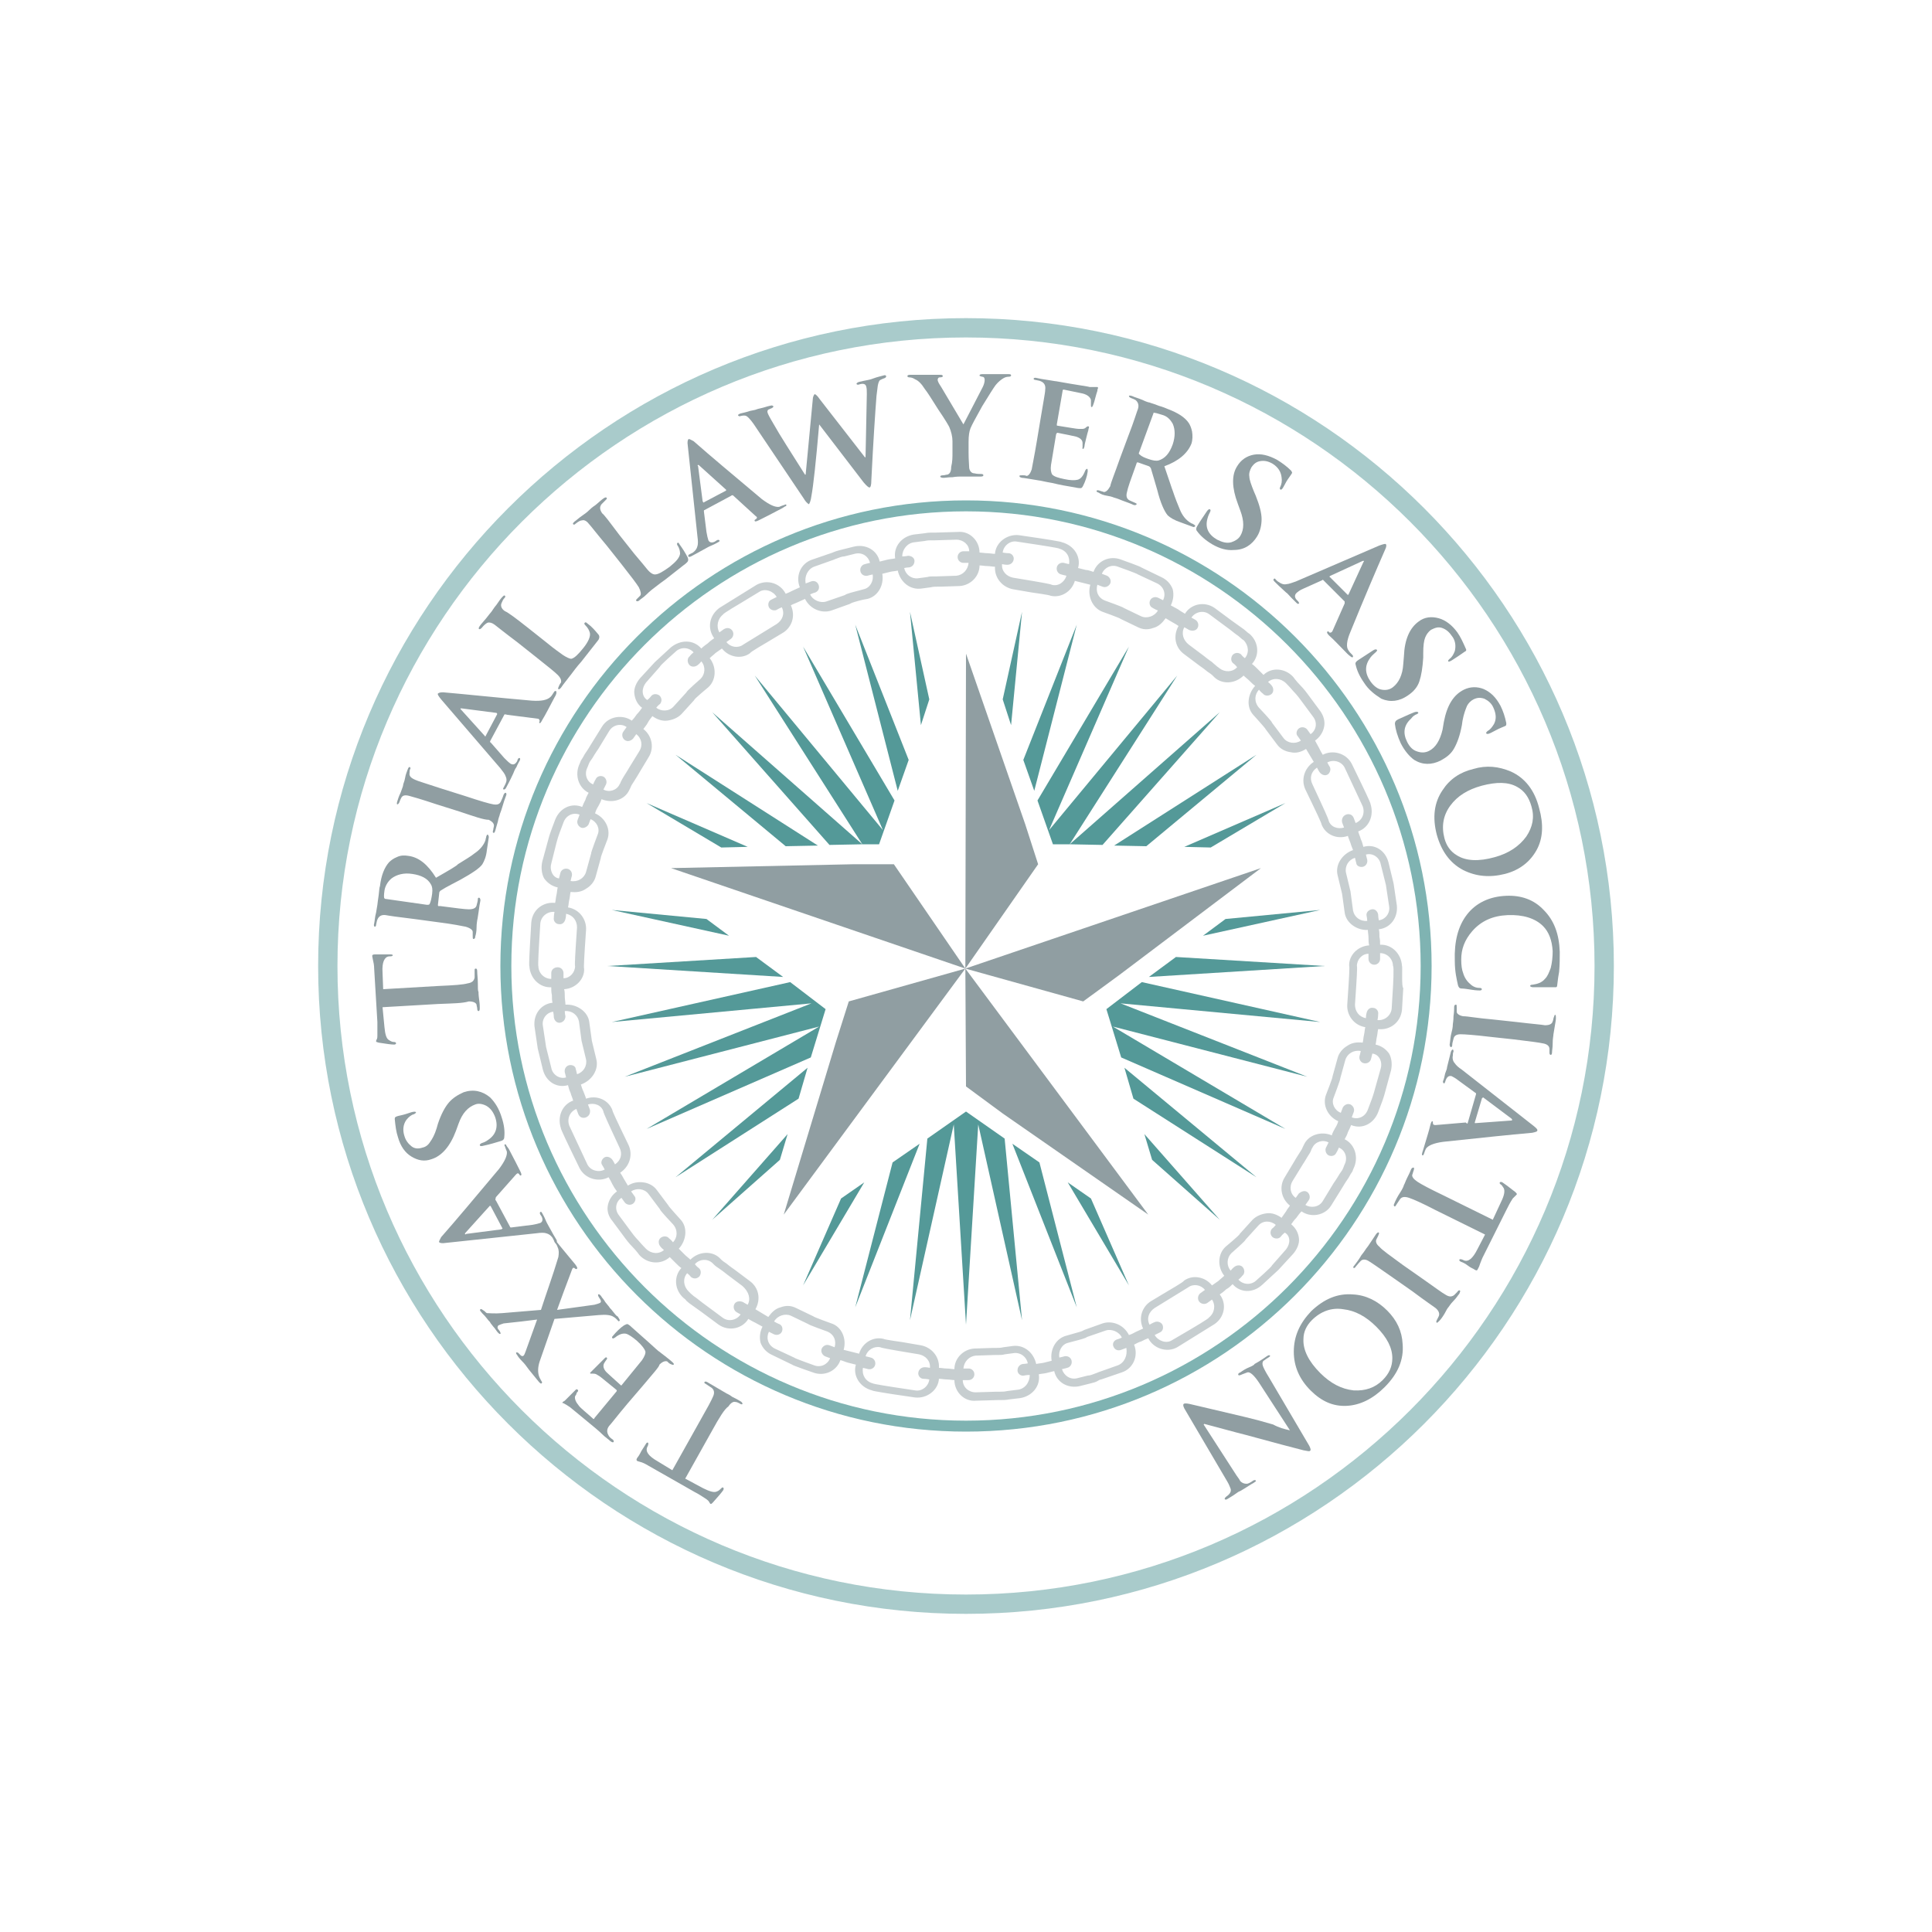
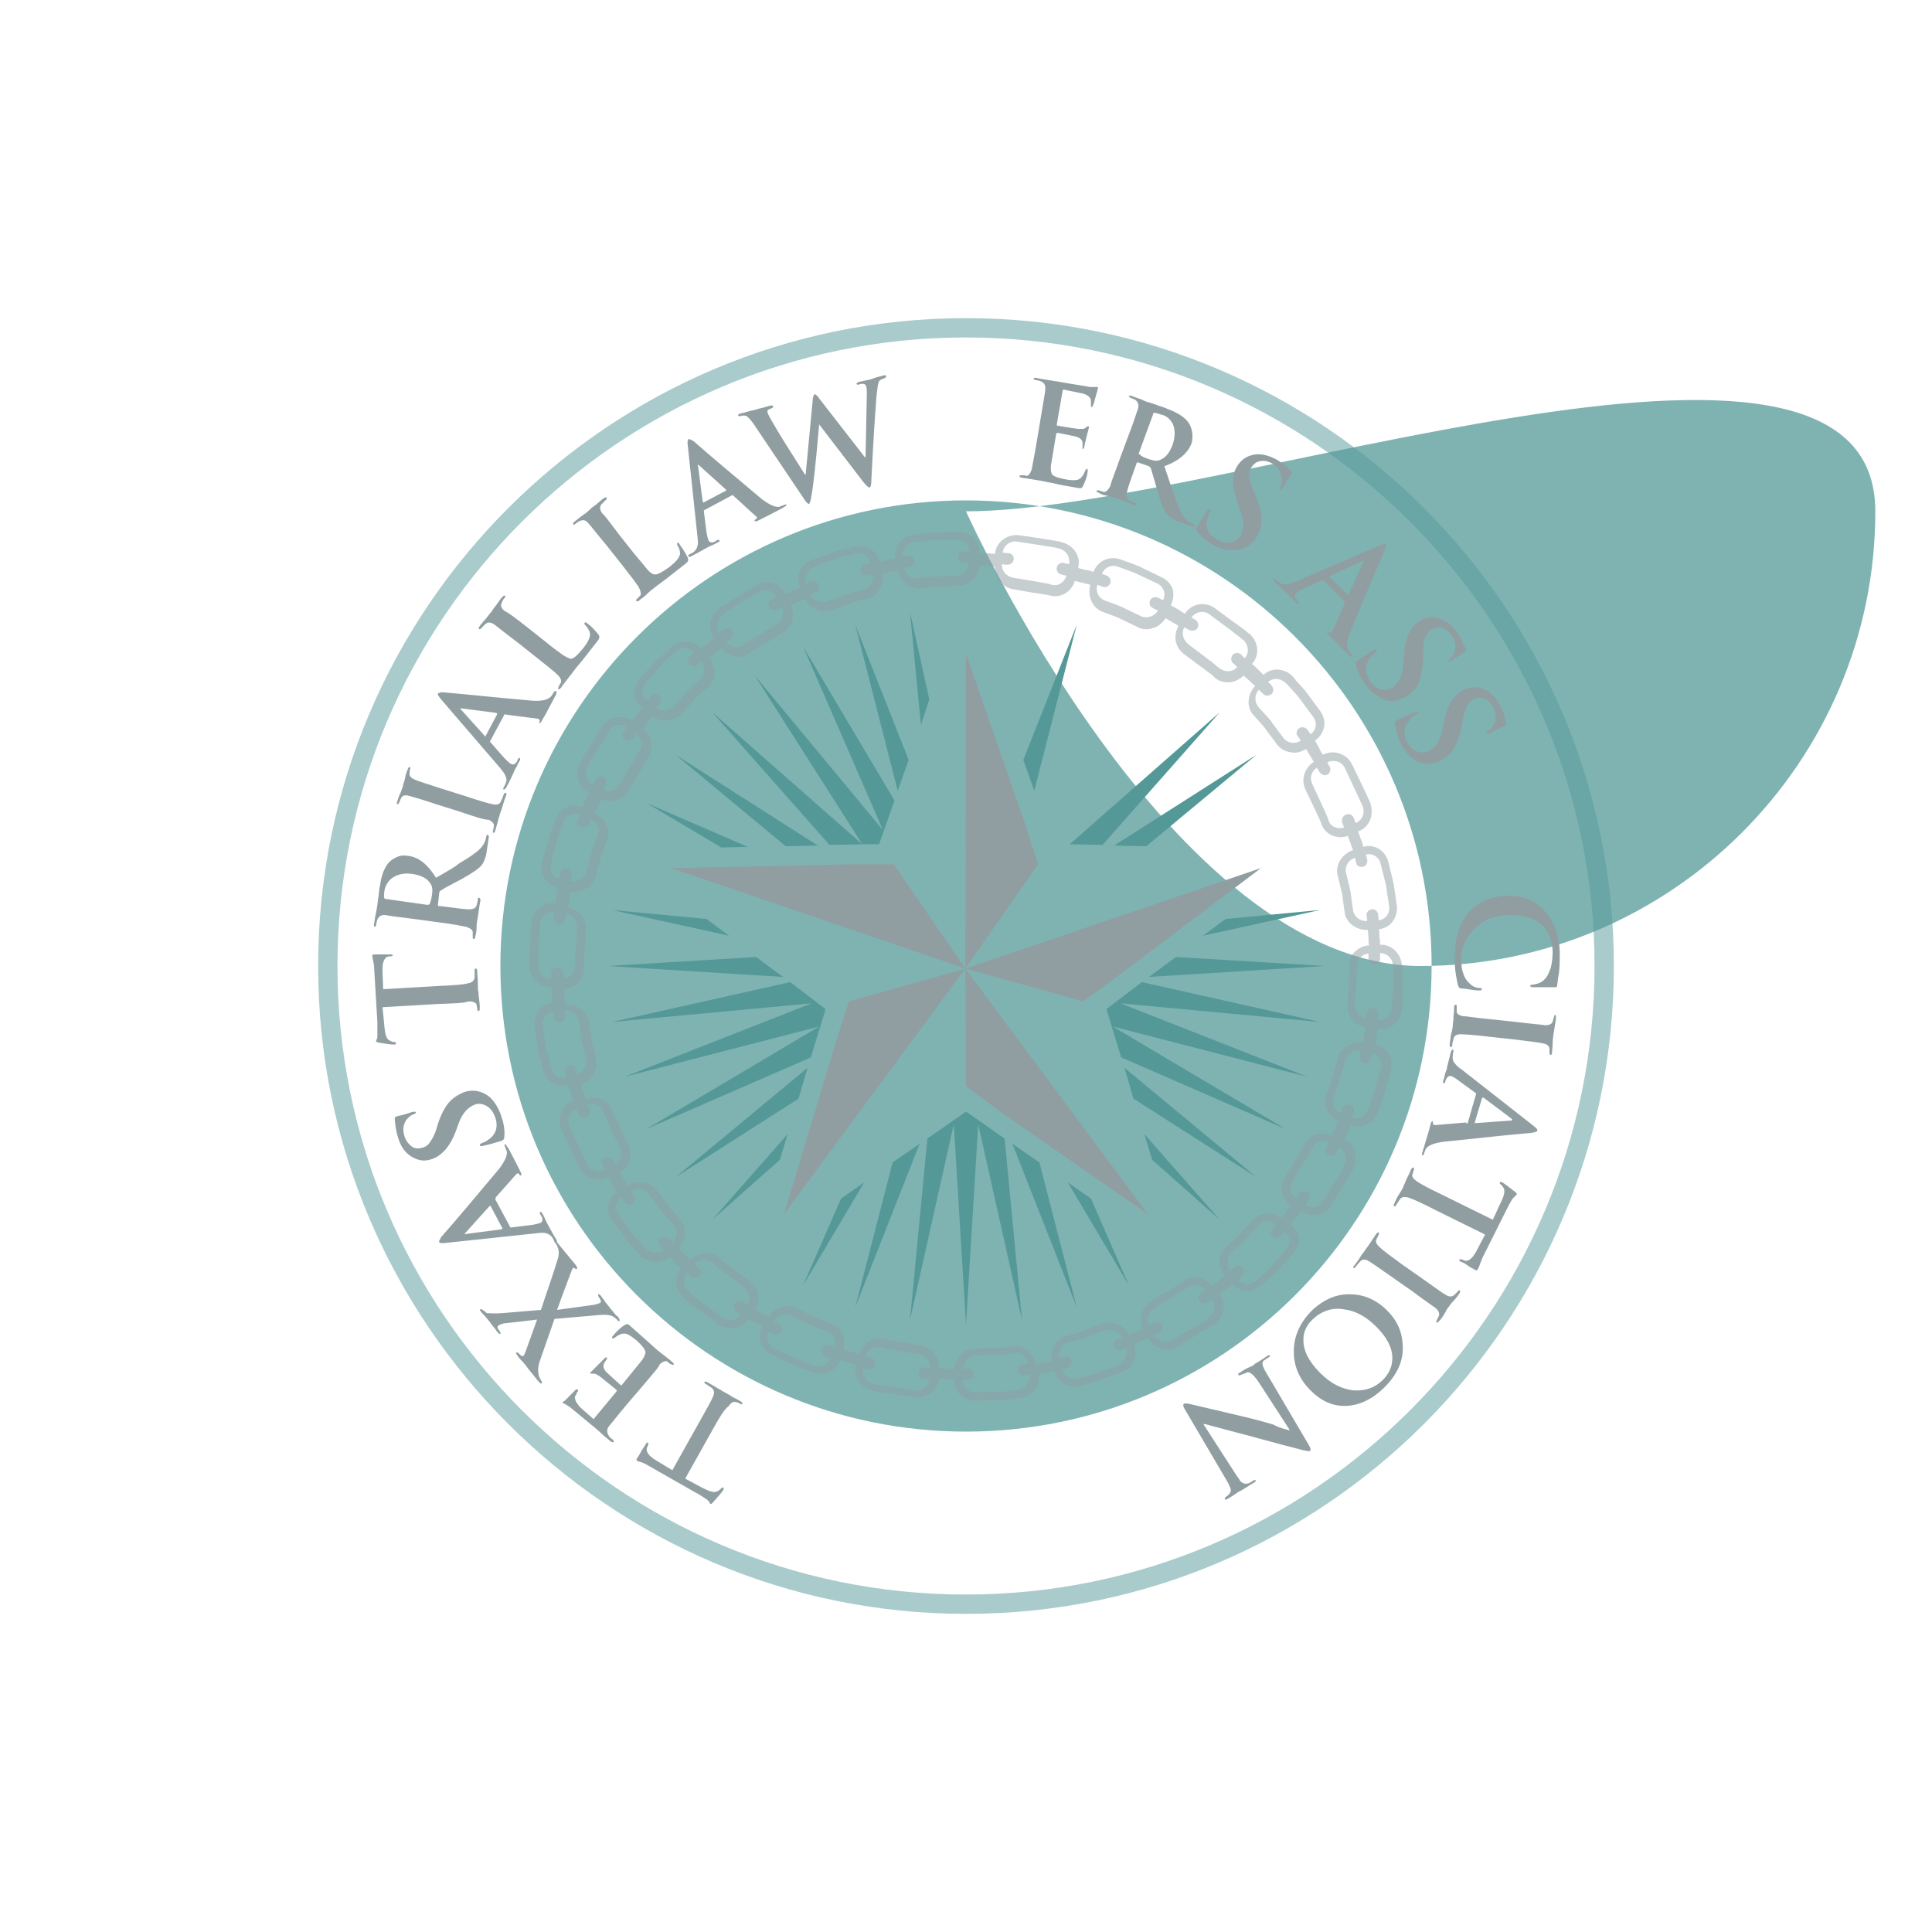
<svg xmlns="http://www.w3.org/2000/svg" baseProfile="basic" id="Layer_1" viewBox="0 0 300 300">
  <g>
    <g>
      <g>
        <path opacity=".5" fill="#549998" d="M150 250.6c-55.5.0-100.6-45.2-100.6-100.6S94.5 49.4 150 49.4 250.6 94.5 250.6 150 205.5 250.6 150 250.6zm0-198.2c-53.8.0-97.6 43.8-97.6 97.6s43.8 97.6 97.6 97.6 97.6-43.8 97.6-97.6S203.8 52.4 150 52.4z" />
-         <path opacity=".75" fill="#549998" d="M150 222.3c-39.9.0-72.3-32.4-72.3-72.3s32.4-72.3 72.3-72.3 72.3 32.4 72.3 72.3-32.4 72.3-72.3 72.3zm0-142.9c-38.9.0-70.6 31.7-70.6 70.6s31.7 70.6 70.6 70.6 70.6-31.7 70.6-70.6S188.9 79.4 150 79.4z" />
+         <path opacity=".75" fill="#549998" d="M150 222.3c-39.9.0-72.3-32.4-72.3-72.3s32.4-72.3 72.3-72.3 72.3 32.4 72.3 72.3-32.4 72.3-72.3 72.3zm0-142.9s31.7 70.6 70.6 70.6 70.6-31.7 70.6-70.6S188.9 79.4 150 79.4z" />
        <g>
          <path fill="#909ea2" d="M110.6 222.1l-4.2 7.5 2.8 1.5c1 .5 1.7.7 2.1.5.3-.1.5-.3.7-.5.1-.1.2-.2.3-.1s.1.2.0.4c-.2.3-.7.9-1.6 1.9-.2.2-.3.3-.4.2.0.0-.1-.1-.2-.3s-.3-.3-.4-.4c-.6-.4-1.2-.8-1.8-1.1l-7.2-4.1c-.5-.3-.9-.5-1.3-.6s-.6-.2-.5-.2c-.1-.1-.1-.2.1-.5.1-.1.3-.4.6-1 .3-.5.6-.9.7-1.1.1-.2.2-.2.3-.2.1.1.1.2.0.5l-.1.2c-.3.7.2 1.4 1.6 2.2l2.3 1.4 4.2-7.5c1.2-2.1 1.9-3.4 2.1-3.9.3-.6.2-1.1-.2-1.4-.3-.2-.6-.4-.9-.6-.2-.1-.3-.2-.2-.3.1-.1.2-.1.4.0.5.3 1 .6 1.7 1s1 .6 1.2.7c.1.1.5.2 1 .6.6.3 1 .5 1.3.7.2.1.3.3.3.4-.1.1-.2.1-.5-.1-.2-.1-.4-.2-.6-.2-.3-.1-.7.1-1.1.7C112.5 218.8 111.7 220.1 110.6 222.1z" />
          <path fill="#909ea2" d="M99.8 215.2l-2.4 2.8c-1.6 1.9-2.5 3.1-2.8 3.4-.4.5-.4 1-.1 1.5.1.2.3.4.6.6.2.1.2.3.2.4-.1.1-.2.1-.5-.1-.3-.3-.8-.6-1.3-1.1s-.9-.8-1-.9c-2.5-2.1-3.9-3.2-4-3.3-.3-.2-.6-.4-.8-.5s-.3-.2-.3-.1c-.1-.1-.1-.1.0-.2.0.0.1-.1.3-.2.2-.2.4-.4.7-.7.3-.3.6-.6 1-1 .1-.1.2-.1.3.0s.1.2.0.3-.2.2-.2.4c-.1.1-.1.2-.2.3-.1.4.1.9.6 1.5.3.4 1.1 1 2.2 2 .1.1.2.0.2-.1l3.4-4.1c.1-.1.1-.2.0-.3-1.5-1.2-2.3-1.9-2.6-2.1-.2-.1-.3-.2-.5-.3s-.4-.1-.5-.1c-.2.0-.4.0-.4.0-.1-.1-.1-.1.0-.2.0.0.1-.1.3-.3.2-.2.5-.5.8-.8.6-.6.9-.9 1-1 .2-.2.3-.3.4-.2s.1.2.0.3-.2.3-.4.6c-.2.4-.1.9.4 1.4.3.3 1 .9 2.2 2 .1.1.1.0.2-.1l3.1-3.8c.4-.6.6-1.1.5-1.4s-.5-.9-1.3-1.6c-.7-.6-1.3-1-1.7-1.1-.5-.1-1.1.1-1.7.6-.2.1-.3.2-.4.1-.1-.1-.1-.2.1-.4.5-.6 1.1-1.2 1.7-1.6.2-.1.4-.2.5-.2s.4.2.7.5c.9.8 1.8 1.6 2.7 2.4s1.4 1.3 1.6 1.4c.1.1.4.3.9.7s.9.7 1.1.9.3.3.2.4-.2.0-.5-.1c-.2-.1-.3-.2-.5-.4-.3-.1-.7.0-1.2.5C102.4 212.2 101.4 213.3 99.8 215.2z" />
          <path fill="#909ea2" d="M78 203.9l6-.5c.8-2.5 1.8-5.2 2.7-8.2.1-.6.1-1.1-.1-1.5-.1-.3-.2-.5-.4-.7-.1-.1-.1-.2-.1-.3.1-.1.2.0.4.2l.4.5c1 1.2 1.8 2.2 2.4 2.9.3.4.4.6.3.7-.1.1-.2.1-.4-.1-.2-.1-.3.0-.4.3-.9 2.4-1.7 4.5-2.3 6.2l5.8-.8c.4-.1.7-.2.9-.3.2-.2.1-.4-.1-.7s-.3-.5-.2-.6.2.0.4.2l.2.3s.2.2.5.7c.3.4.6.7.7.9.1.1.3.3.6.7s.5.6.6.6l.2.3c.1.2.2.3.1.4-.1.1-.2.1-.3-.1-.2-.2-.4-.4-.6-.5-.4-.3-1.2-.4-2.3-.3l-6.9.6-2.3 6.6c-.3.9-.3 1.7-.1 2.3.1.3.3.6.4.8.1.1.1.2.0.3s-.2.0-.4-.2c-.1-.1-.4-.5-.9-1.1s-.9-1.1-1.1-1.4c0 0-.2-.3-.6-.7s-.7-.8-.8-1c-.2-.2-.2-.4-.1-.4s.2.0.3.1.3.3.4.4c.2.1.3.1.4.0s.2-.3.3-.6c.4-1.1 1-2.8 1.8-5-1.5.2-3.3.4-5.2.6-.3.1-.6.2-.8.3-.1.1-.2.3-.1.5.1.1.2.3.3.4.1.2.2.4.1.4-.1.1-.2.0-.4-.2s-.4-.6-.7-.9c-.3-.4-.5-.6-.5-.7-.1-.1-.3-.3-.6-.7-.3-.4-.6-.6-.8-.9-.2-.2-.2-.3-.1-.4.1-.1.2.0.5.2.2.1.3.3.5.4C76 203.9 76.8 204 78 203.9z" />
          <path fill="#909ea2" d="M77 186.4l2.2 4.1c0 .1.1.1.2.1l3.2-.4c.6-.1 1-.2 1.3-.3.4-.2.4-.6.2-1l-.2-.3c-.1-.2-.1-.3.0-.4s.2.0.3.2.3.5.5 1 .4.8.5 1c.6 1.1 1 1.8 1.2 2.1.1.2.1.4.0.4-.1.1-.2.0-.3-.1-.1-.2-.2-.4-.3-.6-.3-.4-.6-.6-1-.7-.3-.1-.8-.1-1.5.0L69.2 193c-.6.1-.9.0-1-.1s.1-.4.3-.8c2.3-2.6 5.3-6.2 9-10.6.9-1.2 1.3-2.1 1.2-2.7-.1-.2-.2-.5-.3-.8-.1-.2-.1-.3.0-.3s.2.0.2.1.2.3.4.6c.8 1.5 1.4 2.7 1.8 3.5.2.4.2.6.1.6-.1.1-.2.0-.3-.2-.2-.2-.3-.1-.5.1l-3.1 3.5C76.9 186.3 76.9 186.4 77 186.4zM78 190.7l-1.8-3.4c-.1-.1-.1-.1-.2.0l-3.7 4.1c-.1.1-.1.1-.1.2s.1.1.2.0l5.4-.7C78 190.8 78.1 190.8 78 190.7z" />
          <path fill="#909ea2" d="M77.9 173.5c.4 1.2.5 2.2.4 3.1.0.3-.2.5-.6.6-.7.2-1.6.5-2.6.7-.3.1-.6.1-.6-.1.0-.1.1-.2.3-.3.3-.1.6-.2 1-.5 1.2-.8 1.6-2 1.1-3.5-.3-.8-.7-1.4-1.4-1.8-.6-.3-1.2-.4-1.7-.2-1.1.4-2 1.3-2.6 3l-.4 1.1c-.9 2.4-2.2 3.9-3.8 4.4-1.1.4-2.1.2-3.1-.4s-1.7-1.6-2.1-3c-.3-.9-.4-1.8-.5-2.8.0-.2.0-.3.2-.4.0.0.2-.1.7-.2s1.1-.3 1.7-.5c.4-.1.6-.1.7.0.0.1-.1.2-.3.3-.4.1-.8.4-1.2.9-.5.7-.6 1.6-.3 2.5.2.7.6 1.2 1.1 1.6s1.1.4 1.7.2c.5-.1.9-.4 1.2-.9.3-.4.7-1.1 1-2.1l.2-.7c.5-1.5 1.1-2.6 1.7-3.3s1.4-1.2 2.3-1.6c1.5-.5 2.9-.2 4.1.8C76.9 171.2 77.5 172.2 77.9 173.5z" />
          <path fill="#909ea2" d="M68 155.9l-8.6.5.3 3.1c.1 1.1.3 1.8.7 2 .3.2.5.3.8.3.2.0.3.1.3.2s-.1.2-.3.2c-.4.0-1.2-.1-2.4-.3-.3-.1-.4-.1-.4-.2.0.0.0-.2.1-.3.1-.2.1-.4.1-.6.0-.8.0-1.4.0-2.1l-.5-8.3c0-.5-.1-1-.2-1.4s-.1-.6-.1-.6c0-.1.1-.2.4-.2.1.0.5.0 1.2.0.6.0 1.1.0 1.3.0s.3.1.3.1c0 .1-.1.2-.4.2h-.2c-.7.1-1.1.9-1 2.5l.1 2.6 8.6-.5c2.4-.1 3.8-.2 4.5-.4.7-.1 1-.4 1.1-.9.0-.4.0-.8.0-1.1.0-.2.0-.3.2-.3.1.0.2.1.2.4.0.5.1 1.2.1 1.9s0 1.2.1 1.3c0 .1.0.5.1 1.2s.1 1.1.1 1.4-.1.4-.2.4-.2-.1-.2-.4c0-.2-.1-.4-.1-.6-.1-.3-.5-.5-1.2-.5C71.8 155.8 70.4 155.8 68 155.9z" />
          <path fill="#909ea2" d="M68 143.2l-3.7-.5c-2.5-.3-3.9-.5-4.4-.6-.7-.1-1.1.2-1.3.7-.1.2-.1.4-.2.8.0.2-.1.3-.2.3s-.2-.2-.1-.5c.1-.4.1-1 .3-1.7.1-.7.2-1.1.2-1.2.0-.2.1-.7.2-1.5s.1-1.2.2-1.4c.2-1.7.7-2.9 1.4-3.7.3-.3.7-.6 1.2-.8.6-.3 1.2-.3 1.8-.2 1.6.2 3 1.3 4.3 3.4 2.1-1.2 3.3-1.9 3.4-2.1 1.1-.7 2-1.2 2.6-1.7.9-.6 1.5-1.4 1.7-2.1.0-.2.1-.3.1-.5.1-.2.1-.3.2-.3s.2.2.2.4l-.3 2c-.1 1-.4 1.7-.7 2.2-.4.6-1.6 1.4-3.4 2.4-.9.5-2 1-3.1 1.7-.1.1-.2.2-.2.4l-.2 1.8c0 .1.0.2.1.2h.3c2.3.3 3.8.5 4.4.5.7.0 1.1-.2 1.2-.6.1-.4.2-.7.2-1 0-.2.1-.2.2-.2s.2.2.2.4c-.1.5-.2 1.1-.3 1.9s-.2 1.2-.2 1.2c0 .1-.1.5-.1 1.1s-.1 1.1-.2 1.4c0 .3-.1.4-.3.4-.1.0-.1-.2-.1-.5.0-.2.0-.4.0-.6.0-.3-.4-.6-1.1-.8C71.8 143.8 70.4 143.5 68 143.2zM60 139.6l6.3.9c.2.0.3.0.4-.1.2-.4.3-.9.4-1.6.1-.7.0-1.2-.2-1.5-.5-.9-1.5-1.4-2.9-1.6-1.3-.2-2.4.1-3.2.7-.6.5-1 1.2-1.1 1.9s-.1 1.1.0 1.2S59.9 139.6 60 139.6z" />
          <path fill="#909ea2" d="M71.3 126l-3.5-1.1c-2.4-.8-3.8-1.2-4.2-1.3-.7-.2-1.1-.1-1.3.3-.1.2-.2.4-.3.7-.1.2-.2.3-.3.3s-.1-.2.0-.5.2-.7.5-1.3c.2-.6.4-1 .4-1.2s.2-.5.3-1.1.3-1 .4-1.3.2-.4.3-.4.2.2.1.3c-.1.2-.1.4-.1.6-.1.5.2.8.9 1.1.4.2 1.8.6 4.2 1.4l3.5 1.1c2.4.8 3.8 1.2 4.4 1.3.6.1 1 0 1.2-.5.2-.4.3-.7.4-1 .1-.2.2-.3.3-.3s.2.2.1.4c-.2.5-.4 1.1-.6 1.8s-.4 1.1-.4 1.2-.2.5-.3 1.1c-.2.6-.3 1.1-.4 1.4s-.2.4-.3.3c-.1.0-.1-.2.0-.5.0-.2.1-.4.1-.6.0-.3-.2-.6-.8-.9C75.1 127.3 73.7 126.8 71.3 126z" />
          <path fill="#909ea2" d="M78.3 111l-2.2 4.1c0 .1.0.2.1.2l2.1 2.4c.4.4.7.7 1 .9.4.2.7.1 1-.4l.1-.3c.1-.2.2-.2.3-.2.1.1.1.2.0.4s-.3.5-.5 1c-.3.4-.4.8-.5 1-.5 1.1-.9 1.8-1.1 2.2-.1.2-.2.3-.4.3-.1-.1-.1-.2.0-.3.1-.2.2-.4.3-.6.2-.4.2-.8.0-1.2-.1-.3-.4-.7-.8-1.2l-9.2-10.7c-.4-.5-.6-.8-.5-.9s.3-.2.8-.2c3.5.3 8.1.8 13.8 1.3 1.5.1 2.4-.1 2.9-.6.2-.2.3-.4.5-.7.1-.2.2-.2.3-.2s.1.1.1.3c0 .1-.1.4-.3.7-.8 1.5-1.4 2.7-1.9 3.5-.2.4-.3.5-.4.5-.1-.1-.1-.2.0-.3.0-.2-.1-.4-.3-.4l-4.7-.6C78.4 110.9 78.3 110.9 78.3 111zM75.4 114.3l1.8-3.4c0-.1.0-.1-.1-.2l-5.4-.7c-.1.0-.2.0-.2.0.0.1.0.1.1.2l3.7 4.1C75.3 114.4 75.4 114.4 75.4 114.3z" />
          <path fill="#909ea2" d="M82 97.5l2.9 2.3c1.2 1 2.1 1.6 2.5 1.9.6.4 1.1.6 1.3.6.5-.1 1.1-.7 1.9-1.7s1.1-1.8 1-2.3c-.1-.4-.3-.8-.7-1.2-.2-.2-.2-.3-.1-.4s.2-.1.4.1c.7.5 1.2 1.1 1.7 1.7.2.2.2.5.1.7.0.1-.2.3-.5.7-.7.9-1.4 1.8-2.2 2.8-.8.9-1.3 1.6-1.6 2-.1.1-.3.4-.7.9s-.7.9-.9 1.2c-.2.2-.3.3-.4.2-.1-.1.0-.2.1-.5.1-.2.2-.4.3-.5.1-.3.0-.7-.5-1.2-.4-.4-1.5-1.3-3.4-2.8l-2.9-2.3c-2-1.5-3.1-2.4-3.5-2.7s-.8-.4-1.1-.3c-.2.1-.5.3-.9.8-.2.2-.3.2-.4.2-.1-.1-.1-.2.1-.5s.6-.7 1-1.2.7-.9.8-1 .3-.5.8-1.1c.4-.6.7-1 .9-1.2s.3-.3.4-.2c.1.1.1.2-.1.4-.2.2-.3.5-.4.7-.2.4-.1.9.5 1.3C78.9 95.1 80.1 96 82 97.5z" />
          <path fill="#909ea2" d="M96.2 83.1l2.3 2.9c1 1.2 1.7 2 2 2.4.5.6.9.8 1.2.8.5.0 1.2-.4 2.3-1.2 1-.8 1.5-1.4 1.6-2 0-.4-.1-.9-.4-1.3-.1-.2-.1-.3.0-.4s.2.0.3.2c.5.7.9 1.3 1.3 2.1.1.3.1.5-.1.7-.1.1-.3.3-.6.5-.9.7-1.8 1.4-2.8 2.2-1 .7-1.7 1.3-2 1.5-.1.1-.4.3-.9.8s-.9.7-1.1.9c-.2.2-.4.2-.5.1s0-.2.2-.4.3-.3.4-.4c.2-.2.1-.7-.2-1.3-.3-.5-1.2-1.7-2.7-3.6l-2.3-2.9c-1.6-1.9-2.5-3.1-2.8-3.4-.3-.4-.7-.6-1-.5-.3.0-.6.2-1 .5-.2.2-.3.2-.4.1s0-.2.2-.4c.3-.2.7-.6 1.3-1s.9-.7 1-.8.4-.4 1-.8c.6-.5.9-.8 1.2-1s.4-.2.5-.1.0.2-.2.4-.4.4-.6.6c-.3.4-.3.8.1 1.4C93.8 79.9 94.7 81.1 96.2 83.1z" />
          <path fill="#909ea2" d="M113.5 77l-4.1 2.2c-.1.0-.1.1-.1.2l.4 3.2c.1.6.2 1 .3 1.3.2.4.6.4 1 .2l.3-.2c.2-.1.3-.1.4.0s0 .2-.2.3-.5.3-1 .5-.8.4-1 .5c-1.1.6-1.8 1-2.2 1.2-.2.1-.4.1-.4.0-.1-.1.0-.2.1-.3.2-.1.4-.2.6-.3.4-.3.6-.6.7-1 .1-.3.1-.8.0-1.5l-1.5-14.1c-.1-.6.0-.9.1-1s.4.1.8.3c2.6 2.3 6.2 5.3 10.6 9 1.2.9 2.1 1.3 2.7 1.2.2-.1.5-.2.8-.3.2-.1.3-.1.3.0s0 .2-.1.2-.3.2-.7.4c-1.5.8-2.7 1.4-3.5 1.8-.4.2-.6.2-.6.1-.1-.1.0-.2.2-.3.2-.2.2-.3-.1-.5l-3.5-3.2C113.7 76.9 113.6 76.9 113.5 77zm-4.2 1 3.4-1.8c.1-.1.1-.1.0-.2l-4.1-3.7c-.1-.1-.1-.1-.2-.1s-.1.1.0.2l.7 5.4C109.2 78 109.2 78.1 109.3 78z" />
          <path fill="#909ea2" d="M124.8 77.4 117 65.8c-.5-.7-.9-1.1-1.1-1.2s-.5-.1-.9.0c-.2.1-.3.0-.4-.1.0-.1.1-.2.4-.3.4-.1.9-.2 1.5-.4.6-.1.9-.2.9-.2s.2-.1.7-.2 1-.3 1.5-.4c.3-.1.4.0.5.1.0.1-.1.2-.3.3-.3.1-.4.2-.5.2-.1.1-.2.3-.1.5.0.1.3.7.9 1.7 1 1.8 2.7 4.4 4.9 7.9h.1l1.1-11.6c0-.5.2-.8.3-.9.1.0.4.2.8.8l7 9h.1c0-.7.1-3.9.2-9.8.0-.5.0-.9-.1-1.2-.1-.4-.5-.5-1.1-.3-.2.1-.4.0-.4-.1s.1-.2.4-.3c.4-.1.9-.2 1.4-.3s.7-.2.7-.2c.8-.3 1.4-.4 1.7-.5.2-.1.4.0.4.1s0 .2-.2.3c-.3.1-.5.2-.7.3s-.3.4-.4.9c0 .1-.1.7-.2 1.6-.2 2.6-.5 7-.8 13.1.0.7-.1 1.1-.3 1.1-.1.0-.4-.2-.9-.8l-6.9-9c-.5 5.8-.9 9.5-1.2 11.1-.1.8-.3 1.2-.4 1.3C125.3 78.1 125.1 77.9 124.8 77.4z" />
-           <path fill="#909ea2" d="M147.9 70.2v-1.7c0-.7-.2-1.5-.5-2.2-.1-.2-.6-1.1-1.7-2.7-1-1.6-1.7-2.7-2.1-3.2-.5-.8-1-1.3-1.5-1.5-.3-.2-.6-.3-.9-.3-.2.0-.3-.1-.3-.2s.1-.2.4-.2c.1.0.5.0 1.2.0s1.2.0 1.4.0c.1.0.4.0.9.0s.9.0 1.3.0c.2.0.3.1.3.2s-.1.2-.5.2c-.2.0-.3.2-.3.4.0.1.1.4.3.7.1.1 1.3 2.2 3.7 6.2.9-1.7 1.9-3.7 3-5.8.2-.4.3-.8.3-1.1s-.1-.5-.4-.5c-.3-.1-.4-.1-.4-.2s.1-.2.4-.2c.2.0.6.0 1 0s.8.0.9.0.5.0 1.1.0 1 0 1.1.0c.2.0.4.0.4.2.0.1-.1.2-.4.2s-.6.1-.9.3c-.3.2-.7.5-1.1 1-.3.4-1 1.5-2.1 3.3-1 1.8-1.6 2.9-1.8 3.4s-.3 1.2-.3 2.1v1.7c0 1.2.1 2 .1 2.4.1.5.4.8.8.8.4.1.8.1 1.1.1.2.0.3.1.3.2s-.1.2-.4.2c-.5.0-1.1.0-1.9.0s-1.2.0-1.3.0-.6.0-1.2.1c-.7.0-1.1.1-1.4.1s-.5-.1-.5-.2.1-.2.5-.2c.2.0.4-.1.6-.1.4-.1.6-.5.6-1.2C147.9 71.7 147.9 71 147.9 70.2z" />
          <path fill="#909ea2" d="M161 68.5l.6-3.6c.4-2.5.7-3.9.7-4.4.1-.7-.2-1.1-.7-1.3-.2-.1-.4-.1-.8-.2-.2.0-.3-.1-.3-.2s.2-.2.5-.1c.4.1 1 .2 1.7.3s1.1.2 1.3.2c3.3.6 5 .8 5.2.9.4.0.7.0.9.0s.4.0.3.0c.1.0.1.1.1.2.0.0-.1.1-.1.4-.1.3-.2.6-.3 1s-.2.8-.4 1.3c-.1.2-.1.2-.2.2s-.1-.1-.1-.3.0-.3.0-.4.0-.3.0-.4c-.1-.4-.5-.8-1.3-1-.5-.1-1.4-.3-2.9-.6-.1.0-.2.0-.2.2l-.9 5.2c0 .2.0.2.1.2 1.9.3 3 .5 3.3.5.2.0.4.0.6.0s.4-.1.5-.2c.2-.2.3-.2.4-.2s.1.1.1.2c0 0-.1.2-.1.4-.1.3-.2.7-.3 1.1-.2.8-.3 1.2-.3 1.4-.1.3-.1.4-.2.4s-.2-.1-.1-.2c0-.1.0-.4.0-.7.0-.5-.4-.8-1-1-.4-.1-1.4-.3-2.9-.6-.1.0-.1.1-.2.2l-.8 4.8c-.1.7.0 1.2.2 1.5.3.3.9.5 1.9.7.9.2 1.6.2 2 .1.5-.1.9-.6 1.2-1.4.1-.2.2-.3.3-.3s.1.2.1.4c-.1.8-.4 1.6-.7 2.2-.1.2-.2.4-.4.4-.1.0-.4.0-.8-.1-1.2-.2-2.4-.4-3.6-.7-1.2-.2-1.9-.4-2.1-.4-.1.0-.5-.1-1.2-.2s-1.1-.2-1.4-.2c-.3-.1-.4-.1-.4-.3.0-.1.2-.1.5-.1.2.0.4.0.6.1.3.0.6-.4.8-1C160.3 72.3 160.6 70.9 161 68.5z" />
          <path fill="#909ea2" d="M173.9 71.2l1.3-3.5c.9-2.3 1.3-3.7 1.5-4.2.2-.6.0-1.1-.4-1.4-.2-.1-.4-.2-.7-.3-.2-.1-.3-.2-.3-.3s.2-.1.5.0c.4.2.9.3 1.6.6.6.3 1 .4 1.1.4.2.1.7.2 1.4.5.7.2 1.2.4 1.4.5 1.6.6 2.7 1.3 3.3 2.2.2.3.4.8.5 1.3.1.6.1 1.3-.1 1.9-.6 1.5-2 2.7-4.2 3.5.8 2.3 1.2 3.6 1.3 3.8.4 1.2.8 2.2 1.1 2.9.4 1 1 1.7 1.7 2.1.1.1.3.1.4.2.2.1.3.2.3.3-.1.1-.2.2-.4.1l-1.9-.7c-.9-.3-1.6-.7-2-1.1-.5-.6-1.1-1.9-1.6-3.9-.3-1-.6-2.1-1-3.4-.1-.1-.1-.2-.3-.3l-1.7-.6c-.1.0-.2.0-.2.1l-.1.3c-.8 2.2-1.3 3.6-1.4 4.2-.2.7.0 1.1.4 1.3s.7.3.9.4.2.1.2.2c-.1.1-.2.2-.5.1-.4-.2-1-.4-1.8-.7-.7-.3-1.1-.4-1.1-.4-.1.0-.4-.2-1.1-.3s-1.1-.3-1.4-.5c-.3-.1-.4-.2-.3-.3.0-.1.2-.1.5.0.2.1.4.1.6.2.3.0.6-.2 1-.9C172.5 74.9 173.1 73.5 173.9 71.2zM179.1 64.2l-2.2 6c-.1.2-.1.3.1.4.3.3.8.5 1.4.7s1.1.3 1.5.2c1-.3 1.7-1.1 2.2-2.5.4-1.2.4-2.3.0-3.2-.4-.7-.9-1.2-1.7-1.4-.6-.2-1-.3-1.2-.3C179.2 64 179.1 64.1 179.1 64.2z" />
          <path fill="#909ea2" d="M188.2 84.5c-1-.6-1.8-1.3-2.3-2-.2-.2-.2-.5.0-.8.4-.7.9-1.4 1.5-2.3.2-.3.4-.4.5-.3s.1.2.0.4-.3.6-.4 1c-.4 1.4.1 2.5 1.5 3.3.8.4 1.5.6 2.2.4.6-.2 1.1-.5 1.4-1 .6-1 .6-2.3.0-3.9l-.4-1.1c-.9-2.4-1-4.4-.1-5.8.6-1 1.5-1.6 2.6-1.8s2.3.1 3.6.8c.8.5 1.5 1 2.2 1.7.1.2.2.3.1.4.0.0-.1.2-.4.6-.3.4-.6.9-.9 1.5-.2.4-.4.5-.5.4s-.1-.2.0-.4c.2-.4.3-.9.2-1.5-.1-.9-.6-1.6-1.4-2.1-.7-.4-1.3-.5-1.9-.4s-1 .4-1.4 1c-.2.4-.4.9-.3 1.4.0.5.3 1.3.7 2.3L195 77c.6 1.5.9 2.7.9 3.6s-.2 1.9-.7 2.7c-.8 1.3-2 2.1-3.6 2.1C190.5 85.5 189.4 85.2 188.2 84.5z" />
          <path fill="#909ea2" d="M208.8 93.4l-3.3-3.3c-.1-.1-.1-.1-.2.0l-2.9 1.3c-.5.2-.9.5-1.1.7-.3.3-.3.7.1 1.1l.2.2c.1.2.2.3.1.3-.1.1-.2.1-.4-.1s-.4-.4-.8-.8c-.4-.4-.6-.7-.8-.8-.9-.8-1.5-1.4-1.8-1.7-.2-.2-.2-.3-.1-.4.1-.1.2-.1.3.1.2.2.3.3.5.4.4.3.8.4 1.2.3.3.0.8-.2 1.4-.4l13-5.6c.6-.2.9-.3 1-.2s.1.4-.1.8c-1.4 3.2-3.2 7.4-5.4 12.8-.6 1.4-.7 2.4-.3 2.9.1.2.3.4.6.7.1.1.1.2.1.3-.1.1-.1.1-.3.0-.1-.1-.3-.2-.6-.5-1.2-1.2-2.1-2.2-2.8-2.8-.3-.3-.4-.5-.3-.6s.2-.1.3.1c.2.1.4.0.5-.2l1.9-4.3C208.8 93.5 208.8 93.4 208.8 93.4zM206.5 89.6l2.7 2.7c.1.1.1.1.2.0l2.3-5c.1-.1.1-.2.1-.2s-.1.0-.2.0l-5 2.3C206.4 89.5 206.4 89.6 206.5 89.6z" />
          <path fill="#909ea2" d="M211.8 106c-.7-1-1.1-1.9-1.3-2.8-.1-.3.1-.5.4-.7.6-.4 1.4-.9 2.3-1.5.3-.2.5-.2.6-.1s0 .2-.2.4-.5.4-.8.8c-.9 1.2-.9 2.4.0 3.7.5.7 1.1 1.2 1.8 1.3.6.1 1.2.0 1.7-.4.9-.7 1.5-1.9 1.6-3.6l.1-1.2c.1-2.6.9-4.4 2.3-5.4.9-.7 2-.8 3.1-.5s2.1 1.1 2.9 2.2c.5.7.9 1.6 1.3 2.5.1.2.1.3.0.4.0.0-.2.1-.6.4-.4.3-.9.6-1.5 1-.3.2-.6.3-.6.2-.1-.1.0-.2.2-.4.4-.3.6-.7.8-1.2.2-.8.1-1.7-.5-2.4-.4-.6-.9-1-1.5-1.2s-1.1.0-1.7.3c-.4.3-.7.7-.9 1.2s-.3 1.3-.3 2.4v.7c-.1 1.6-.3 2.8-.6 3.7s-.9 1.6-1.8 2.2c-1.3.9-2.7 1.1-4.1.5C213.4 107.8 212.5 107.1 211.8 106z" />
          <path fill="#909ea2" d="M217.5 115.4c-.5-1.1-.8-2.1-.9-3 0-.3.1-.5.5-.7.7-.3 1.5-.7 2.5-1.1.3-.1.5-.1.6.0s0 .2-.2.3c-.3.1-.6.3-.9.7-1.1 1-1.3 2.2-.6 3.6.4.8.9 1.3 1.6 1.5.6.2 1.2.2 1.8-.1 1-.5 1.7-1.6 2.1-3.3l.2-1.2c.5-2.6 1.5-4.2 3.1-5 1-.5 2.1-.5 3.1-.1 1.1.5 1.9 1.3 2.6 2.6.4.8.7 1.7.9 2.7.0.2.0.3-.1.4.0.0-.2.1-.7.3s-1 .5-1.6.8c-.4.2-.6.2-.7.1-.1-.1.0-.2.2-.4.4-.2.7-.6 1-1.1.4-.8.3-1.6-.1-2.5-.3-.7-.8-1.1-1.4-1.4-.6-.2-1.1-.2-1.7.1-.4.2-.8.6-1 1-.2.5-.5 1.2-.7 2.3l-.1.7c-.3 1.6-.7 2.7-1.2 3.6s-1.2 1.4-2.1 1.9c-1.4.7-2.8.7-4.1-.1C218.9 117.5 218.1 116.6 217.5 115.4z" />
-           <path fill="#909ea2" d="M223.1 129.6c-.7-2.7-.4-5 .9-6.9 1.1-1.7 2.7-2.8 4.8-3.3 2-.6 3.9-.4 5.8.4 2.2 1 3.7 2.9 4.4 5.7.7 2.5.6 4.7-.4 6.5s-2.6 3.1-4.9 3.7c-2.4.6-4.5.4-6.5-.6C225.1 134 223.8 132.1 223.1 129.6zM224.3 130.2c.3 1.1.9 2 1.9 2.6 1.4.9 3.4 1 5.9.3 2.2-.6 3.8-1.7 4.9-3.2 1-1.5 1.3-3 .8-4.7-.4-1.4-1.1-2.4-2.2-3-1.4-.8-3.2-.8-5.5-.2-2.2.6-3.8 1.6-4.9 3.1C224.1 126.6 223.8 128.3 224.3 130.2z" />
          <path fill="#909ea2" d="M225.9 149.2c-.1-3 .5-5.4 1.9-7.2s3.5-2.8 6.1-2.9c2.3-.1 4.3.6 5.8 2.2 1.6 1.6 2.4 3.7 2.5 6.5.0 1 0 2-.1 3.1-.1.5-.2 1.2-.3 2.1.0.2-.1.3-.2.3.0.0-.2.0-.4.0s-.5.0-.8.0c-.6.0-1.4.0-2.3.0-.3.0-.5-.1-.5-.2s.1-.2.4-.2c.7-.1 1.4-.3 1.9-.9.4-.4.6-.9.9-1.7.2-.8.3-1.7.3-2.6-.1-1.7-.6-3-1.5-3.9-1.2-1.2-3.1-1.8-5.5-1.7-2.3.1-4.1.9-5.5 2.5-1.2 1.4-1.7 2.8-1.7 4.4.0.9.1 1.6.3 2.1.2.7.6 1.3 1.1 1.7.4.4.9.6 1.4.6.3.0.4.1.4.2s-.1.2-.3.2c-.1.0-.6.0-1.2-.1-.7-.1-1.2-.2-1.6-.2s-.5-.2-.6-.5C226.2 152.1 225.9 150.9 225.9 149.2z" />
          <path fill="#909ea2" d="M231.8 158.3l3.7.4c2.5.3 3.9.4 4.4.5.7.0 1.1-.2 1.2-.6.1-.2.1-.5.2-.7s.1-.4.2-.3c.1.0.1.2.1.5s-.1.8-.2 1.4c-.1.7-.2 1.1-.2 1.3.0.1-.1.5-.1 1.2s-.1 1.1-.1 1.4-.1.4-.2.4-.2-.1-.2-.3.0-.4.0-.6c0-.5-.4-.8-1.1-.9-.4-.1-1.9-.3-4.4-.6l-3.7-.4c-2.5-.3-4-.4-4.6-.4s-1 .2-1.1.7c-.1.4-.2.7-.2 1 0 .2-.1.3-.2.3s-.2-.2-.2-.4c.1-.5.1-1.2.3-1.9s.2-1.2.2-1.3.1-.5.1-1.2c.1-.7.1-1.1.1-1.4s.1-.4.3-.4c.1.0.1.2.1.5.0.2.0.4.0.6.0.3.4.6 1 .7C227.9 157.8 229.4 158.1 231.8 158.3z" />
          <path fill="#909ea2" d="M227.9 174.4l1.3-4.5c0-.1.0-.2-.1-.2l-2.6-1.9c-.5-.4-.9-.6-1.1-.7-.4-.1-.7.1-.9.6l-.1.3c-.1.2-.1.3-.2.2-.1.0-.2-.2-.1-.4.1-.2.2-.6.3-1.1.2-.5.3-.8.3-1 .3-1.2.5-2 .6-2.4.1-.2.2-.4.3-.3.1.0.1.1.1.3-.1.2-.1.4-.1.6-.1.4.0.9.3 1.2.2.3.5.6 1.1 1l11.1 8.7c.5.4.7.6.6.8.0.1-.3.2-.8.3-3.5.3-8.1.8-13.8 1.4-1.5.2-2.4.6-2.7 1.1-.1.2-.2.5-.3.8-.1.2-.1.2-.2.2s-.1-.1-.1-.2.1-.4.2-.7c.5-1.7.9-2.9 1.1-3.8.1-.4.2-.6.3-.6s.1.1.1.3.1.3.4.3l4.7-.4C227.8 174.5 227.9 174.5 227.9 174.4zM230.1 170.6l-1.1 3.7c0 .1.0.1.1.1l5.5-.4c.1.0.2.0.2-.1s0-.1-.1-.2l-4.4-3.3C230.2 170.5 230.1 170.5 230.1 170.6z" />
          <path fill="#909ea2" d="M224.1 185.6l7.7 3.8 1.3-2.8c.5-1 .6-1.7.4-2.1-.2-.3-.3-.5-.5-.6-.1-.1-.2-.2-.1-.3.1-.1.2-.1.4.0.3.2 1 .7 2 1.5.2.2.3.3.2.4.0.0-.1.1-.2.2s-.3.3-.4.4c-.4.6-.7 1.2-1 1.8l-3.7 7.4c-.1.2-.2.5-.4 1-.1.4-.3.7-.4.9-.1.1-.2.1-.5-.1-.1-.1-.5-.2-1-.6s-.9-.5-1.1-.6-.2-.2-.2-.3c.1-.1.2-.1.5.0l.2.1c.7.3 1.4-.3 2.1-1.7l1.2-2.3-7.7-3.8c-2.1-1.1-3.5-1.7-4.1-1.9s-1.1-.2-1.4.2c-.2.3-.4.6-.6.9-.1.2-.2.3-.3.2s-.1-.2.0-.4c.2-.5.5-1.1.9-1.7s.6-1.1.6-1.2c.1-.1.2-.5.5-1.1s.5-1 .6-1.3c.1-.2.2-.3.4-.3.1.0.1.2.0.5-.1.2-.1.4-.2.6-.1.3.2.7.8 1.1C220.7 183.9 222 184.6 224.1 185.6z" />
          <path fill="#909ea2" d="M217.8 196.4l3 2.1c2 1.4 3.2 2.3 3.6 2.5.6.4 1 .4 1.4.1.2-.2.3-.3.5-.5.1-.2.3-.3.4-.2.1.1.0.2-.1.5-.2.2-.4.6-.9 1.1s-.7.9-.8 1-.3.4-.6 1c-.3.5-.6.9-.8 1.1s-.3.3-.4.3c-.1-.1-.1-.2.0-.4s.2-.4.3-.6c.2-.4.0-.9-.5-1.3-.4-.3-1.6-1.1-3.6-2.6l-3-2.1c-2-1.4-3.3-2.3-3.8-2.6s-1-.3-1.3.1c-.3.3-.5.6-.7.8-.1.2-.2.2-.3.2-.1-.1-.1-.2.1-.4.3-.4.7-.9 1.1-1.6.5-.6.7-1 .8-1.1s.3-.4.7-1 .6-.9.8-1.2c.2-.2.3-.3.4-.2.1.1.0.2-.1.5-.1.2-.2.4-.3.6-.1.3.0.7.5 1.1C214.6 194.1 215.9 195 217.8 196.4z" />
          <path fill="#909ea2" d="M203.6 203.6c2-1.9 4.1-2.8 6.5-2.6 2 .1 3.8 1 5.3 2.5s2.3 3.2 2.4 5.2c.2 2.4-.7 4.6-2.8 6.7-1.8 1.8-3.8 2.8-5.9 2.9s-3.9-.7-5.6-2.4c-1.7-1.7-2.6-3.7-2.6-6C200.9 207.5 201.8 205.5 203.6 203.6zM203.7 205c-.8.8-1.3 1.8-1.3 2.9-.1 1.7.8 3.5 2.6 5.3 1.6 1.6 3.3 2.5 5.2 2.7 1.8.1 3.3-.4 4.5-1.6 1-1 1.5-2.1 1.5-3.4.0-1.6-.8-3.2-2.5-4.9-1.6-1.6-3.3-2.5-5.1-2.7C206.8 203 205.1 203.6 203.7 205z" />
          <path fill="#909ea2" d="M200.3 222.1l-4.8-7.4c-.8-1.2-1.4-1.7-1.8-1.6.0.0-.3.1-.8.3-.4.2-.6.2-.6.1-.1-.1.0-.3.3-.4.4-.3.9-.6 1.4-.8s.8-.4.8-.5c0 0 .2-.1.7-.4s.9-.6 1.2-.8.4-.2.5-.1-.1.2-.4.4c-.2.1-.4.3-.6.4-.2.2-.2.5-.1.8s.4.9.9 1.7l6.3 10.7c.2.4.3.7.1.8-.1.1-.4.0-1-.1-1.6-.4-4.6-1.2-9-2.4-2-.5-4.1-1.1-6.4-1.7l-.1.1 5.1 7.9c.3.4.5.7.6.9.3.3.6.4 1 .4.2.0.6-.2 1-.5.2-.1.3-.1.4.0s-.1.2-.4.4c-.4.2-.8.5-1.3.8s-.8.5-.9.5c0 0-.2.1-.6.4s-.8.5-1.1.7-.4.2-.5.1.0-.2.2-.4c.6-.4.8-.8.7-1.2-.1-.2-.2-.6-.5-1.1l-6.7-11.4c-.2-.4-.2-.6-.1-.7s.4-.1.9.0c1.8.4 4.6 1.1 8.5 2 1.3.3 2.8.7 4.5 1.2C198.6 221.7 199.4 221.9 200.3 222.1z" />
        </g>
        <path opacity=".5" fill="#909ea2" d="M217.7 150c-.1-1.9-1.6-3.4-3.4-3.3.0-.4.0-.8-.1-1.2.0-.4.0-.9-.1-1.2 1.8-.2 3-1.8 2.8-3.7l-.5-3.4-.8-3.3c-.5-1.9-2.2-2.9-3.9-2.4-.1-.4-.2-.8-.4-1.2-.1-.4-.3-.8-.4-1.2 1.7-.6 2.5-2.5 1.9-4.3.1.0-1.4-3.1-1.4-3.1l-1.5-3.1c-.9-1.7-3-2.2-4.5-1.4-.2-.3-.4-.7-.6-1.1-.2-.4-.4-.7-.6-1.1.7-.5 1.2-1.2 1.4-2.1s-.1-1.8-.6-2.5l-2-2.7s-.5-.7-1.1-1.3-1.1-1.3-1.1-1.3c-1.3-1.4-3.4-1.5-4.6-.3-.3-.3-.6-.6-.9-.9-.3-.3-.6-.6-.9-.8 1.2-1.3 1.1-3.4-.4-4.7.0.0-.2-.1-.4-.3-.2-.2-.6-.5-.9-.7-.7-.5-1.4-1-1.4-1l-2.7-2c-1.6-1.1-3.7-.6-4.6.9-.3-.2-.7-.4-1.1-.7-.4-.2-.7-.4-1.1-.6.4-.8.5-1.7.3-2.5-.3-.8-.9-1.5-1.8-1.9l-3.1-1.5c0-.1-3.1-1.2-3.1-1.2-1.8-.7-3.7.2-4.3 1.9-.4-.1-.8-.3-1.2-.3-.4-.1-.8-.2-1.2-.3.5-1.7-.6-3.5-2.5-4 0-.1-3.3-.6-3.3-.6l-3.4-.5c-1.9-.2-3.6 1.2-3.7 2.9-.4.0-.8-.1-1.2-.1s-.9-.1-1.2-.1c0-1.8-1.5-3.4-3.4-3.2l-3.4.1s-.2.0-.5.0-.7.0-1.2.1c-.8.1-1.7.2-1.7.2-1.9.3-3.2 1.9-2.9 3.7-.4.1-.8.1-1.2.2s-.8.2-1.2.3c-.4-1.8-2.2-2.8-4.1-2.3.0.0-.8.2-1.6.4-.4.1-.8.2-1.1.3s-.5.2-.5.2l-3.2 1.1c-1.8.6-2.6 2.6-1.9 4.3-.4.2-.7.3-1.1.5s-.8.4-1.1.5c-.8-1.6-2.8-2.3-4.5-1.4l-2.9 1.8-2.9 1.8c-1.6 1.2-1.9 3.2-.8 4.7-.3.2-.7.5-1 .8-.3.2-.7.5-1 .8-1.2-1.4-3.2-1.4-4.7-.2l-2.5 2.3-2.3 2.5c-.6.7-1 1.6-.9 2.4.1.9.5 1.7 1.2 2.2-.2.3-.5.7-.8 1-.2.3-.5.7-.8 1-1.4-1-3.6-.7-4.6.9l-1.8 2.9s-.4.7-.9 1.4c-.2.4-.4.7-.6 1-.1.3-.2.5-.2.5-.8 1.7-.2 3.7 1.4 4.5-.2.4-.4.7-.5 1.1-.2.4-.4.8-.5 1.1-1.7-.7-3.5.2-4.2 2 0 0-.3.8-.6 1.6-.3.8-.5 1.6-.5 1.6l-.9 3.3c-.2.9-.1 1.9.3 2.6.5.7 1.2 1.2 2.1 1.4-.1.4-.1.8-.2 1.2s-.1.8-.2 1.2c-1.8-.2-3.5 1-3.7 3l-.2 3.4s-.2 3.4-.1 3.4c.1 1.9 1.6 3.4 3.4 3.3.0.4.0.8.1 1.2.0.4.0.9.1 1.2-1.8.2-3 1.8-2.8 3.7l.5 3.4.8 3.3c.5 1.9 2.2 2.9 3.9 2.4.1.4.2.8.4 1.2.1.4.3.8.4 1.2-1.7.6-2.5 2.5-1.9 4.3-.1.0 1.4 3.1 1.4 3.1l1.5 3.1c.9 1.7 3 2.2 4.5 1.4.2.3.4.7.6 1.1.2.4.4.7.7 1.1-.7.5-1.2 1.2-1.4 2.1s.1 1.8.7 2.5l2 2.7s.5.7 1.1 1.3 1.1 1.3 1.1 1.3c1.3 1.4 3.4 1.5 4.7.3.3.3.6.6.9.9.3.3.6.6.9.8-1.2 1.3-1.1 3.4.4 4.7.0.0.2.1.4.4.2.2.6.5.9.7.7.5 1.4 1 1.4 1l2.7 2c1.6 1.1 3.7.6 4.6-.9.3.2.7.4 1.1.6.4.2.7.4 1.1.6-.4.8-.5 1.7-.3 2.5.3.8.9 1.5 1.8 1.9l3.1 1.5c0 .1 3.2 1.2 3.2 1.2 1.8.7 3.7-.2 4.3-1.9.4.1.8.3 1.2.4.4.1.8.2 1.2.3-.5 1.7.6 3.5 2.5 4 0 .1 3.3.6 3.3.6l3.4.5c1.9.2 3.6-1.2 3.7-2.9.4.0.8.1 1.2.1s.9.1 1.2.1c0 1.8 1.5 3.4 3.4 3.2l3.4-.1s.2.0.5.0.7.0 1.2-.1c.8-.1 1.7-.2 1.7-.2 1.9-.3 3.2-1.9 2.9-3.7.4-.1.8-.1 1.2-.2.4-.1.8-.2 1.2-.3.4 1.8 2.2 2.8 4.1 2.3.0.0.8-.2 1.6-.4.4-.1.8-.2 1.1-.4s.5-.2.5-.2l3.2-1.1c1.8-.6 2.6-2.6 1.9-4.3.4-.2.7-.4 1.1-.5.4-.2.8-.4 1.1-.5.8 1.6 2.9 2.3 4.5 1.4l2.9-1.8 2.9-1.8c1.6-1.1 1.9-3.2.8-4.6.3-.2.7-.5 1-.8.4-.2.7-.5 1-.8 1.2 1.4 3.2 1.4 4.6.1l2.5-2.3 2.3-2.5c.6-.7 1-1.6.9-2.4-.1-.9-.5-1.6-1.2-2.2.2-.3.5-.7.8-1 .2-.3.5-.7.8-1 1.4 1 3.6.7 4.6-.9l1.8-2.9s.4-.7.9-1.4c.2-.4.4-.7.6-1 .1-.3.2-.5.2-.5.8-1.7.2-3.7-1.4-4.5.2-.4.4-.7.5-1.1.2-.4.4-.8.5-1.1 1.7.7 3.5-.2 4.2-2 0 0 .3-.8.6-1.6s.5-1.6.5-1.6l.9-3.3c.2-.9.1-1.9-.3-2.6-.5-.7-1.2-1.2-2.1-1.4.1-.4.1-.8.2-1.2.1-.4.1-.8.2-1.2 1.8.2 3.5-1 3.7-3l.2-3.4C217.6 153.4 217.8 150 217.7 150zM211.6 134.6c.5-.1.8-.6.7-1.1.0.0-.1-.4-.2-.8 1-.3 2.1.4 2.3 1.5l.8 3.2.5 3.3c.2 1.1-.6 2.1-1.6 2.2-.1-.5-.1-.9-.1-.9-.1-.5-.5-.9-1-.8s-.9.5-.8 1c0 0 .1.4.1.8-1.1.1-2-.6-2.2-1.6l-.4-3-.7-2.9c-.2-1 .4-2 1.4-2.3.1.5.2.8.2.8C210.6 134.4 211.1 134.7 211.6 134.6zM204.5 119.2c.2.4.4.7.4.7.3.4.8.6 1.2.4.4-.2.6-.8.4-1.2.0.0-.2-.3-.4-.7.9-.5 2.2-.2 2.7.8l1.4 3 1.4 3c.4 1.1-.1 2.2-1.1 2.6-.2-.5-.3-.8-.3-.8-.2-.5-.7-.7-1.2-.5s-.7.7-.6 1.2c0 0 .1.3.3.8-1 .3-2.1-.1-2.4-1.1.1.0-1.2-2.8-1.2-2.8l-1.3-2.8C203.3 120.8 203.6 119.8 204.5 119.2zm-9-12.1c.3.4.6.6.6.6.3.4.9.4 1.3.1.4-.3.4-.9.1-1.3.0.0-.2-.3-.6-.6.8-.7 2-.6 2.8.2.0.0.6.6 1.1 1.2.6.6 1.1 1.3 1.1 1.3l2 2.7c.7.9.5 2.1-.4 2.7-.3-.4-.5-.7-.5-.7-.3-.4-.9-.5-1.3-.2s-.5.9-.2 1.2c0 0 .2.3.5.7-.9.6-2.1.4-2.7-.4l-1.8-2.4c.1-.1-2-2.3-2-2.3C194.7 109 194.8 107.8 195.5 107.1zM183.9 97.4c.4.2.7.4.7.4.4.2 1 .2 1.3-.2s.2-1-.2-1.3c0 0-.3-.2-.7-.4.6-.9 1.9-1.2 2.8-.5l2.7 2s.7.5 1.3 1c.3.2.7.5.9.7s.4.3.4.3c.8.8.9 2 .2 2.8-.4-.3-.6-.6-.6-.6-.4-.3-.9-.3-1.3.1-.3.4-.3 1 .1 1.3.0.0.3.2.6.6-.7.8-1.9.8-2.7.2.0.0-.1-.1-.4-.3-.2-.2-.5-.4-.8-.7-.6-.4-1.2-.9-1.2-.9l-2.4-1.8C183.7 99.4 183.4 98.3 183.9 97.4zM170.4 90.8c.5.2.8.3.8.3.5.2 1-.1 1.2-.5.2-.5-.1-1-.5-1.2.0.0-.3-.1-.8-.3.4-1 1.5-1.5 2.5-1.1.0.0 3.1 1.1 3.1 1.2l3 1.4c1 .5 1.4 1.6.9 2.6-.4-.2-.8-.4-.8-.4-.5-.2-1 0-1.2.4s-.1 1 .4 1.2c0 0 .3.2.8.4-.5.9-1.7 1.3-2.6.9l-2.7-1.3c0-.1-2.8-1.1-2.8-1.1C170.5 92.9 170.1 91.8 170.4 90.8zM156.4 87.7c.5.0.9-.3 1-.8s-.3-1-.8-1c0 0-.4.0-.9-.1.1-1 1.1-1.9 2.2-1.7l3.3.5s3.3.5 3.3.6c1.1.3 1.7 1.3 1.5 2.4-.5-.1-.8-.2-.8-.2-.5-.1-1 .2-1.1.7s.2 1 .7 1.1c0 0 .3.1.8.2-.3 1-1.3 1.7-2.3 1.4.0-.1-3-.6-3-.6l-3-.5c-1-.2-1.8-1-1.7-2.1C156.1 87.7 156.4 87.7 156.4 87.7zM142 84.2s.8-.1 1.6-.2c.4-.1.8-.1 1.1-.1s.5.0.5.0l3.3-.1c1.1.0 2 .8 2 1.8-.5.0-.9.0-.9.0-.5.0-.9.4-.9.9s.4.9.9.9c0 0 .4.0.8.0-.1 1.1-.9 1.9-1.9 2l-3 .1s-.2.0-.5.0-.7.0-1 .1c-.8.1-1.5.2-1.5.2-1 .1-1.9-.6-2.1-1.6.5-.1.8-.1.8-.1.5-.1.8-.5.8-1s-.5-.8-1-.8c0 0-.4.1-.9.1C140.1 85.3 140.9 84.3 142 84.2zM126.4 88l3.1-1.1s.2-.1.5-.2.7-.3 1.1-.3c.8-.2 1.6-.4 1.6-.4 1.1-.3 2.1.3 2.4 1.4-.5.1-.8.2-.8.2-.5.1-.8.6-.7 1.1.1.5.6.8 1.1.7.0.0.3-.1.8-.2.2 1-.4 2.1-1.4 2.3.0.0-.7.2-1.5.4-.4.1-.7.2-1 .3s-.4.2-.4.2l-2.9 1c-.9.3-2.1-.2-2.5-1.1.4-.2.8-.3.8-.3.5-.2.7-.7.5-1.2s-.7-.7-1.2-.5c0 0-.3.1-.8.3C124.9 89.5 125.4 88.4 126.4 88zM112.3 95.4c-.1-.1 2.8-1.8 2.8-1.8l2.8-1.7c.9-.6 2.2-.1 2.7.8-.4.2-.8.4-.8.4-.5.2-.6.8-.4 1.2.2.4.8.6 1.2.4.0.0.3-.2.8-.4.5 1 .1 2-.8 2.6l-2.6 1.6-2.6 1.6c-.8.6-2 .4-2.6-.4.4-.3.7-.5.7-.5.4-.3.5-.9.2-1.3s-.8-.5-1.3-.2c0 0-.3.2-.7.5C111.2 97.3 111.4 96.1 112.3 95.4zm-12 10.6 2.2-2.5c-.1-.1 2.4-2.3 2.4-2.3.8-.8 2.1-.7 2.8.1-.4.3-.6.6-.6.6-.4.3-.4.9-.1 1.3s.9.4 1.3.1c0 0 .3-.2.6-.6.7.8.6 2-.1 2.7.0.0-2.3 2-2.2 2.1l-2 2.2c-.7.8-1.9.8-2.7.2.3-.4.6-.6.6-.6.3-.4.3-.9-.1-1.3-.4-.3-1-.3-1.3.1.0.0-.2.3-.6.6C99.6 108.1 99.6 106.9 100.3 106zM91.2 119.2s.1-.2.2-.5.3-.6.6-1c.4-.7.9-1.4.9-1.4l1.7-2.8c.6-1 1.9-1.2 2.7-.6-.3.4-.5.7-.5.7-.3.4-.2 1 .2 1.3s.9.2 1.3-.2c0 0 .2-.3.5-.7.9.7 1 1.8.5 2.6l-1.6 2.6s-.4.7-.8 1.3c-.2.3-.4.7-.5.9-.1.3-.2.4-.2.4-.4.9-1.6 1.3-2.5.8.2-.4.4-.8.4-.8.2-.4.0-1-.4-1.2s-1-.1-1.2.4c0 0-.2.3-.4.8C91.1 121.4 90.7 120.2 91.2 119.2zM85.6 134.1l.8-3.2s.2-.8.5-1.6.6-1.6.6-1.6c.4-1.1 1.5-1.6 2.5-1.2-.2.5-.3.8-.3.8-.2.5.1 1 .5 1.2s1-.1 1.2-.5c0 0 .1-.3.3-.8 1 .4 1.5 1.5 1.1 2.4.0.0-1.1 2.9-1 2.9l-.8 2.9c-.3 1-1.3 1.6-2.4 1.4.1-.5.2-.8.2-.8.1-.5-.2-1-.7-1.1s-1 .2-1.1.7c0 0-.1.4-.2.8C85.9 136.3 85.3 135.2 85.6 134.1zm0 17s0 .4.0.9c-1.1.0-2-.9-2-2-.1.0.1-3.3.1-3.3l.2-3.3c.1-1.1 1.1-1.9 2.2-1.8-.1.5-.1.9-.1.9-.1.5.3 1 .8 1 .5.1.9-.3 1-.8.0.0.1-.3.1-.8 1.1.2 1.7 1.1 1.7 2.1l-.2 3s-.2 3-.1 3c0 1-.8 1.9-1.8 1.9.0-.5.0-.8.0-.8.0-.5-.4-.9-.9-.9C86 150.2 85.6 150.6 85.6 151.1zM88.4 165.4c-.5.1-.8.6-.7 1.1.0.0.1.4.2.8-1 .3-2.1-.4-2.3-1.5l-.8-3.2-.5-3.3c-.2-1.1.6-2.1 1.6-2.2C86 157.6 86 158 86 158c.1.5.5.9 1 .8s.8-.5.8-1c0 0-.1-.4-.1-.8 1.1-.1 2 .6 2.2 1.6l.4 3 .7 2.9c.2 1-.4 2-1.4 2.3-.1-.5-.2-.8-.2-.8C89.4 165.6 88.9 165.3 88.4 165.4zM95.5 180.8c-.2-.4-.4-.7-.4-.7-.3-.4-.8-.6-1.2-.4s-.7.8-.4 1.2c0 0 .2.3.4.7-.9.5-2.2.2-2.7-.8l-1.4-3-1.4-3c-.4-1.1.1-2.2 1.1-2.6.2.5.3.8.3.8.2.5.7.7 1.2.5s.7-.7.6-1.2c0 0-.1-.3-.3-.8 1-.3 2.1.1 2.4 1.1-.1.0 1.2 2.8 1.2 2.8l1.3 2.8C96.7 179.2 96.4 180.2 95.5 180.8zm9 12.1c-.3-.4-.6-.6-.6-.6-.3-.4-.9-.4-1.3-.1-.4.3-.4.9-.1 1.3.0.0.2.3.6.6-.8.7-2 .6-2.8-.2.0.0-.6-.6-1.1-1.2-.6-.6-1.1-1.3-1.1-1.3l-2-2.7c-.7-.9-.5-2.1.4-2.7.3.4.5.7.5.7.3.4.9.5 1.3.2s.5-.9.2-1.2c0 0-.2-.3-.5-.7.9-.6 2.1-.4 2.7.4l1.8 2.4c-.1.1 2 2.3 2 2.3C105.3 191 105.2 192.2 104.5 192.9zM116.1 202.6c-.4-.2-.7-.4-.7-.4-.4-.2-1-.2-1.3.2s-.2 1 .2 1.3c0 0 .3.2.7.4-.6.9-1.9 1.2-2.8.5l-2.7-2s-.7-.5-1.3-1c-.3-.2-.7-.5-.9-.7s-.4-.4-.4-.4c-.8-.8-.9-2-.2-2.8.4.3.6.6.6.6.4.3.9.3 1.3-.1.3-.4.3-1-.1-1.3.0.0-.3-.2-.6-.6.7-.8 1.9-.9 2.7-.2.0.0.1.1.3.3.2.2.5.4.8.6.6.4 1.2.9 1.2.9l2.4 1.8C116.3 200.6 116.6 201.7 116.1 202.6zM129.6 209.2c-.5-.2-.8-.3-.8-.3-.5-.2-1 .1-1.2.5-.2.5.1 1 .5 1.2.0.0.3.1.8.3-.4 1-1.5 1.5-2.5 1.1.0.0-3.1-1.1-3.1-1.2l-3-1.4c-1-.5-1.4-1.6-.9-2.6.4.2.8.4.8.4.5.2 1 0 1.2-.4s.1-1-.4-1.2c0 0-.3-.1-.8-.4.5-.9 1.7-1.3 2.6-.9l2.7 1.3c0 .1 2.8 1.1 2.8 1.1C129.5 207.1 129.9 208.2 129.6 209.2zM143.6 212.3c-.5.0-.9.3-1 .8s.3 1 .8 1c0 0 .4.0.9.1-.1 1-1.1 1.9-2.2 1.7l-3.3-.5s-3.3-.5-3.3-.6c-1.1-.3-1.7-1.3-1.5-2.4.5.1.8.2.8.2.5.1 1-.2 1.1-.7s-.2-1-.7-1.1c0 0-.3-.1-.8-.2.3-1 1.3-1.6 2.3-1.4.0.1 3 .6 3 .6l3 .5c1 .2 1.8 1 1.7 2.1C143.9 212.3 143.6 212.3 143.6 212.3zm14.4 3.5s-.8.1-1.6.2c-.4.1-.8.1-1.1.1s-.5.0-.5.0l-3.3.1c-1.1.0-2-.8-2-1.9.5.0.9.0.9.0.5.0.9-.4.9-.9s-.4-.9-.9-.9c0 0-.4.0-.8.0.1-1.1.9-1.9 1.9-2l3-.1s.2.0.5.0.7.0 1-.1c.8-.1 1.5-.2 1.5-.2 1-.1 1.9.6 2.1 1.6-.5.1-.8.1-.8.1-.5.1-.8.5-.8 1s.5.9 1 .8c0 0 .4-.1.9-.1C159.9 214.7 159.1 215.7 158 215.8zM173.6 212l-3.1 1.1s-.2.1-.5.2-.7.3-1.1.3c-.8.2-1.6.4-1.6.4-1.1.3-2.1-.4-2.4-1.4.5-.1.8-.2.8-.2.5-.1.8-.6.7-1.1s-.6-.8-1.1-.7c0 0-.3.1-.8.2-.2-1 .4-2.1 1.4-2.3.0.0.7-.2 1.5-.4.4-.1.7-.2 1-.3s.4-.2.4-.2l2.9-1c.9-.3 2.1.2 2.5 1.1-.4.2-.8.3-.8.3-.5.2-.7.7-.5 1.1.2.5.7.7 1.2.5.0.0.3-.1.8-.3C175.1 210.5 174.6 211.6 173.6 212zM187.7 204.6c.1.1-2.8 1.8-2.8 1.8l-2.9 1.7c-.9.6-2.2.1-2.7-.8.4-.2.8-.4.8-.4.5-.2.6-.8.4-1.2-.2-.4-.8-.6-1.2-.4.0.0-.3.1-.8.4-.5-1-.1-2 .8-2.6l2.6-1.6 2.6-1.6c.8-.6 2-.4 2.6.4-.4.3-.7.5-.7.5-.4.3-.5.9-.2 1.3s.9.5 1.3.2c0 0 .3-.2.7-.5C188.8 202.7 188.6 203.9 187.7 204.6zm12-10.6-2.2 2.5c.1.1-2.4 2.3-2.4 2.3-.8.8-2.1.7-2.8-.1.4-.3.6-.6.6-.6.4-.3.4-.9.1-1.3s-.9-.4-1.3-.1c0 0-.3.2-.6.6-.7-.8-.6-2 .1-2.7.0.0 2.3-2 2.2-2.1l2-2.2c.7-.8 1.9-.8 2.7-.1-.3.4-.6.6-.6.6-.3.4-.3.9.1 1.3.4.3 1 .3 1.3-.1.0.0.2-.3.6-.6C200.4 191.9 200.4 193.1 199.7 194zM199.7 188.1c-.2.3-.5.7-.7 1-.7-.5-1.5-.8-2.3-.7s-1.6.4-2.2 1l-2 2.2c.1.1-2.2 2-2.2 2-1.2 1.1-1.3 3.1-.2 4.5-.3.3-.6.5-.9.8-.3.2-.7.5-1 .7-1.1-1.4-3.1-1.7-4.4-.7.1.1-2.5 1.6-2.5 1.6l-2.5 1.5c-1.4.8-2.1 2.6-1.3 4.3-.4.2-.7.3-1.1.5s-.7.4-1.1.5c-.8-1.6-2.6-2.3-4.1-1.8l-2.8 1s-.2.1-.4.2c-.3.1-.6.2-1 .3-.7.2-1.4.4-1.4.4-1.6.4-2.6 2.1-2.3 3.9-.4.1-.8.2-1.2.3s-.8.1-1.2.2c-.4-1.8-1.9-3-3.6-2.8.0.0-.7.1-1.5.2-.4.1-.7.1-1 .1s-.5.0-.5.0l-3 .1c-1.7.1-3.1 1.5-3.1 3.2-.4.0-.8-.1-1.2-.1s-.8-.1-1.2-.1c.1-1.8-1.2-3.2-2.8-3.5l-2.9-.5s-2.9-.4-2.9-.5c-1.6-.4-3.3.6-3.8 2.3-.4-.1-.8-.2-1.2-.3s-.8-.2-1.2-.3c.5-1.7-.3-3.6-1.9-4.1.0.0-2.8-1-2.8-1.1l-2.7-1.3c-.8-.4-1.6-.4-2.4-.1-.8.2-1.4.8-1.9 1.5-.3-.2-.7-.4-1-.6s-.7-.4-1-.6c.9-1.6.5-3.4-.9-4.4l-2.4-1.8s-.6-.4-1.2-.9c-.3-.2-.6-.4-.8-.6s-.3-.3-.3-.3c-1.2-1.1-3.2-1-4.5.3-.3-.3-.6-.5-.9-.8s-.6-.6-.9-.9c1.2-1.3 1.4-3.3.3-4.5.0.0-2-2.2-1.9-2.2l-1.8-2.4c-.5-.7-1.3-1.1-2.1-1.2s-1.6.0-2.4.5c-.2-.3-.4-.7-.6-1-.2-.4-.4-.7-.6-1 1.5-1 2-2.8 1.3-4.3l-1.3-2.7s-1.3-2.7-1.2-2.7c-.6-1.6-2.4-2.4-4.1-1.8-.1-.4-.3-.8-.4-1.1-.2-.4-.3-.8-.4-1.1 1.7-.6 2.8-2.3 2.4-3.9l-.7-2.9-.4-2.9c-.2-1.6-1.9-2.8-3.7-2.7.0-.4-.1-.8-.1-1.2s0-.8-.1-1.2c1.8-.1 3.2-1.6 3.1-3.2-.1.0.1-3 .1-3l.2-3c.1-1.6-1-3.2-2.8-3.5.1-.4.1-.8.2-1.2s.1-.8.2-1.2c.9.1 1.7.0 2.4-.5.7-.4 1.3-1.1 1.5-1.9l.8-2.9c-.1.0 1-2.8 1-2.8.6-1.6-.3-3.4-1.9-4.1.1-.4.3-.8.5-1.1.2-.4.4-.7.5-1.1 1.7.7 3.6.1 4.3-1.4.0.0.1-.2.2-.4.1-.3.3-.6.5-.9.4-.6.8-1.3.8-1.3l1.5-2.5c.9-1.4.6-3.3-.8-4.4.2-.3.5-.6.7-1s.5-.7.7-1c.7.5 1.5.8 2.3.7s1.6-.4 2.2-1l2-2.2c-.1-.1 2.2-2 2.2-2 1.2-1.1 1.3-3.1.2-4.5.3-.3.6-.5.9-.8.3-.2.7-.5 1-.7 1.1 1.4 3.1 1.7 4.4.7-.1-.1 2.5-1.6 2.5-1.6l2.5-1.5c1.4-.8 2.1-2.6 1.3-4.3.3-.2.7-.3 1.1-.5s.7-.3 1.1-.5c.8 1.6 2.6 2.3 4.1 1.8l2.8-1s.2-.1.4-.2c.3-.1.6-.2 1-.3.7-.2 1.4-.3 1.4-.3 1.6-.4 2.6-2.1 2.3-3.9.4-.1.8-.2 1.2-.3.4-.1.8-.1 1.2-.2.4 1.8 1.9 3 3.6 2.8.0.0.7-.1 1.5-.2.4-.1.7-.1 1-.1s.5.0.5.0l3-.1c1.7-.1 3.1-1.5 3.1-3.2.4.0.8.1 1.2.1s.8.1 1.2.1c-.1 1.8 1.2 3.2 2.8 3.5l2.9.5s2.9.4 2.9.5c1.6.4 3.3-.6 3.8-2.3.4.1.8.2 1.2.3.4.1.8.2 1.2.3-.5 1.7.3 3.6 1.9 4.2.0.0 2.8 1 2.8 1.1l2.7 1.3c.8.4 1.6.4 2.4.1.8-.2 1.4-.8 1.9-1.5.3.2.7.4 1 .6.4.2.7.4 1 .6-.9 1.6-.5 3.4.9 4.4l2.4 1.8s.6.4 1.2.9c.3.2.6.4.8.6s.3.3.3.3c1.2 1.1 3.2 1 4.5-.3.3.3.6.5.9.8s.6.6.9.8c-1.2 1.3-1.4 3.3-.3 4.5.0.0 2 2.2 1.9 2.2l1.8 2.4c.5.7 1.3 1.1 2.1 1.2.8.2 1.6.0 2.4-.5.2.3.4.7.6 1s.4.7.6 1c-1.5 1-2 2.8-1.3 4.3l1.3 2.7s1.3 2.7 1.2 2.7c.6 1.6 2.4 2.4 4.1 1.8.1.4.3.8.4 1.1.1.4.3.8.4 1.1-1.7.6-2.8 2.3-2.4 3.9l.7 2.9.4 2.9c.2 1.6 1.9 2.8 3.6 2.7.0.4.1.8.1 1.2s0 .8.1 1.2c-1.8.1-3.2 1.6-3.1 3.2.1.0-.1 3-.1 3l-.2 3c-.1 1.6 1 3.2 2.8 3.5-.1.4-.1.8-.2 1.2-.1.4-.1.8-.2 1.2-.9-.1-1.7.0-2.4.5-.7.4-1.3 1.1-1.5 1.9l-.8 2.9c.1.0-1 2.8-1 2.8-.6 1.6.3 3.4 1.9 4.1-.1.4-.3.8-.5 1.1-.2.4-.4.7-.5 1.1-1.6-.7-3.6-.1-4.3 1.4.0.0-.1.2-.2.4-.1.3-.3.6-.5.9-.4.6-.8 1.3-.8 1.3l-1.5 2.5c-.9 1.4-.6 3.3.8 4.4C200.2 187.4 199.9 187.7 199.7 188.1zM208.8 180.8s-.1.2-.2.5-.3.6-.6 1c-.4.7-.9 1.4-.9 1.4l-1.7 2.8c-.6 1-1.9 1.1-2.7.6.3-.4.5-.7.5-.7.3-.4.2-1-.2-1.3s-.9-.1-1.3.2c0 0-.2.3-.5.7-.9-.6-1-1.8-.5-2.6l1.6-2.6s.4-.6.8-1.3c.2-.3.4-.6.5-.9s.2-.4.2-.4c.4-.9 1.6-1.3 2.5-.8-.2.4-.4.8-.4.8-.2.4.0 1 .4 1.2s1 .1 1.2-.4c0 0 .2-.3.4-.8C208.9 178.6 209.3 179.8 208.8 180.8zM214.4 165.9l-.9 3.2s-.2.8-.5 1.6-.6 1.6-.6 1.6c-.4 1.1-1.5 1.6-2.5 1.2.2-.5.3-.8.3-.8.2-.5-.1-1-.5-1.2-.5-.2-1 .1-1.2.5.0.0-.1.3-.3.8-1-.4-1.5-1.5-1.1-2.4.0.0 1.1-2.9 1-2.9l.8-2.9c.3-1 1.3-1.6 2.4-1.4-.1.5-.2.8-.2.8-.1.5.2 1 .7 1.1s1-.2 1.1-.7c0 0 .1-.4.2-.8C214.1 163.7 214.7 164.8 214.4 165.9zM216.3 153.3l-.2 3.3c-.1 1.1-1.1 1.9-2.2 1.8.1-.5.1-.9.1-.9.1-.5-.3-1-.8-1-.5-.1-.9.3-1 .8.0.0-.1.3-.1.8-1.1-.2-1.7-1.1-1.7-2.1l.2-3s.2-3 .1-3c0-1 .8-1.9 1.8-1.9.0.5.0.8.0.8.0.5.4.9.9.9s.9-.4.9-.9c0 0 0-.4.0-.9 1.1.0 2 .9 2 2C216.5 150 216.3 153.3 216.3 153.3z" />
      </g>
    </g>
    <g>
      <polygon fill="#549998" points="141.3,95 143,112.6 144.3,108.6" />
      <polygon fill="#549998" points="205,141.3 190.3,142.7 186.8,145.3" />
      <polygon fill="#549998" points="132.8,97 139.4,122.8 141.1,118" />
      <polygon fill="#549998" points="110.6,110.6 128.8,131.2 133.9,131.1" />
      <polygon fill="#549998" points="138.9,124.3 124.7,100.4 137.1,128.9 117.2,104.9 133.9,131.1 136.5,131.1" />
      <polygon fill="#549998" points="104.9,117.2 122,131.4 127,131.3" />
      <polygon fill="#549998" points="100.4,124.7 112,131.6 116.1,131.5" />
-       <polygon fill="#549998" points="199.6,124.7 183.9,131.5 188,131.6" />
      <polygon fill="#549998" points="167.2,97 158.9,118 160.6,122.8" />
      <polygon fill="#549998" points="189.4,110.6 166.1,131.1 171.2,131.2" />
-       <polygon fill="#549998" points="166.1,131.1 182.8,104.9 162.9,128.9 175.3,100.4 161.1,124.3 163.5,131.1" />
      <polygon fill="#549998" points="195.1,117.2 173,131.3 178,131.4" />
-       <polygon fill="#549998" points="158.7,95 155.7,108.6 157,112.6" />
      <polygon fill="#549998" points="189.4,189.4 177.7,176.1 178.9,180.1" />
      <polygon fill="#549998" points="175.3,199.6 169.4,186.1 165.8,183.6" />
      <polygon fill="#549998" points="144,176.8 141.3,205 148.1,174.6 150,205.7 151.9,174.6 158.7,205 156,176.8 150,172.6" />
      <polygon fill="#549998" points="132.8,203 142.8,177.6 138.6,180.5" />
      <polygon fill="#549998" points="167.2,203 161.4,180.5 157.2,177.6" />
      <polygon fill="#549998" points="195.1,182.8 174.6,165.8 176,170.6" />
      <polygon fill="#549998" points="205.7,150 182.6,148.6 178.4,151.7" />
      <polygon fill="#549998" points="177.3,152.5 171.8,156.7 174.1,164.2 199.6,175.3 172.8,159.4 203,167.2 174,155.8 205,158.7" />
      <polygon fill="#549998" points="110.6,189.4 121.1,180.1 122.3,176.1" />
      <polygon fill="#549998" points="122.7,152.5 95,158.7 126,155.8 97,167.2 127.2,159.4 100.4,175.3 125.9,164.2 128.2,156.7" />
      <polygon fill="#549998" points="94.3,150 121.6,151.7 117.4,148.6" />
      <polygon fill="#549998" points="124.7,199.6 134.2,183.6 130.6,186.1" />
      <polygon fill="#549998" points="95,141.3 113.2,145.3 109.7,142.7" />
      <polygon fill="#549998" points="104.9,182.8 124,170.6 125.4,165.8" />
      <polygon fill="#909ea2" points="161.2,134.2 159.2,128 150,101.5 150,101.5 149.9,150.4" />
      <polygon fill="#909ea2" points="138.8,134.2 132.5,134.2 104.2,134.8 104.2,134.8 149.9,150.4" />
      <polygon fill="#909ea2" points="168.2,155.5 173.8,151.4 195.8,134.8 149.9,150.4" />
      <polygon fill="#909ea2" points="131.8,155.5 129.8,161.8 121.7,188.6 121.7,188.6 149.9,150.4" />
      <polygon fill="#909ea2" points="150,168.7 155.7,172.9 178.3,188.6 149.9,150.4" />
      <polygon fill="#549998" points="166.1,131.1 166.1,131.1 166,131.2" />
      <polygon fill="#549998" points="133.9,131.1 133.9,131.1 134,131.2" />
    </g>
  </g>
</svg>